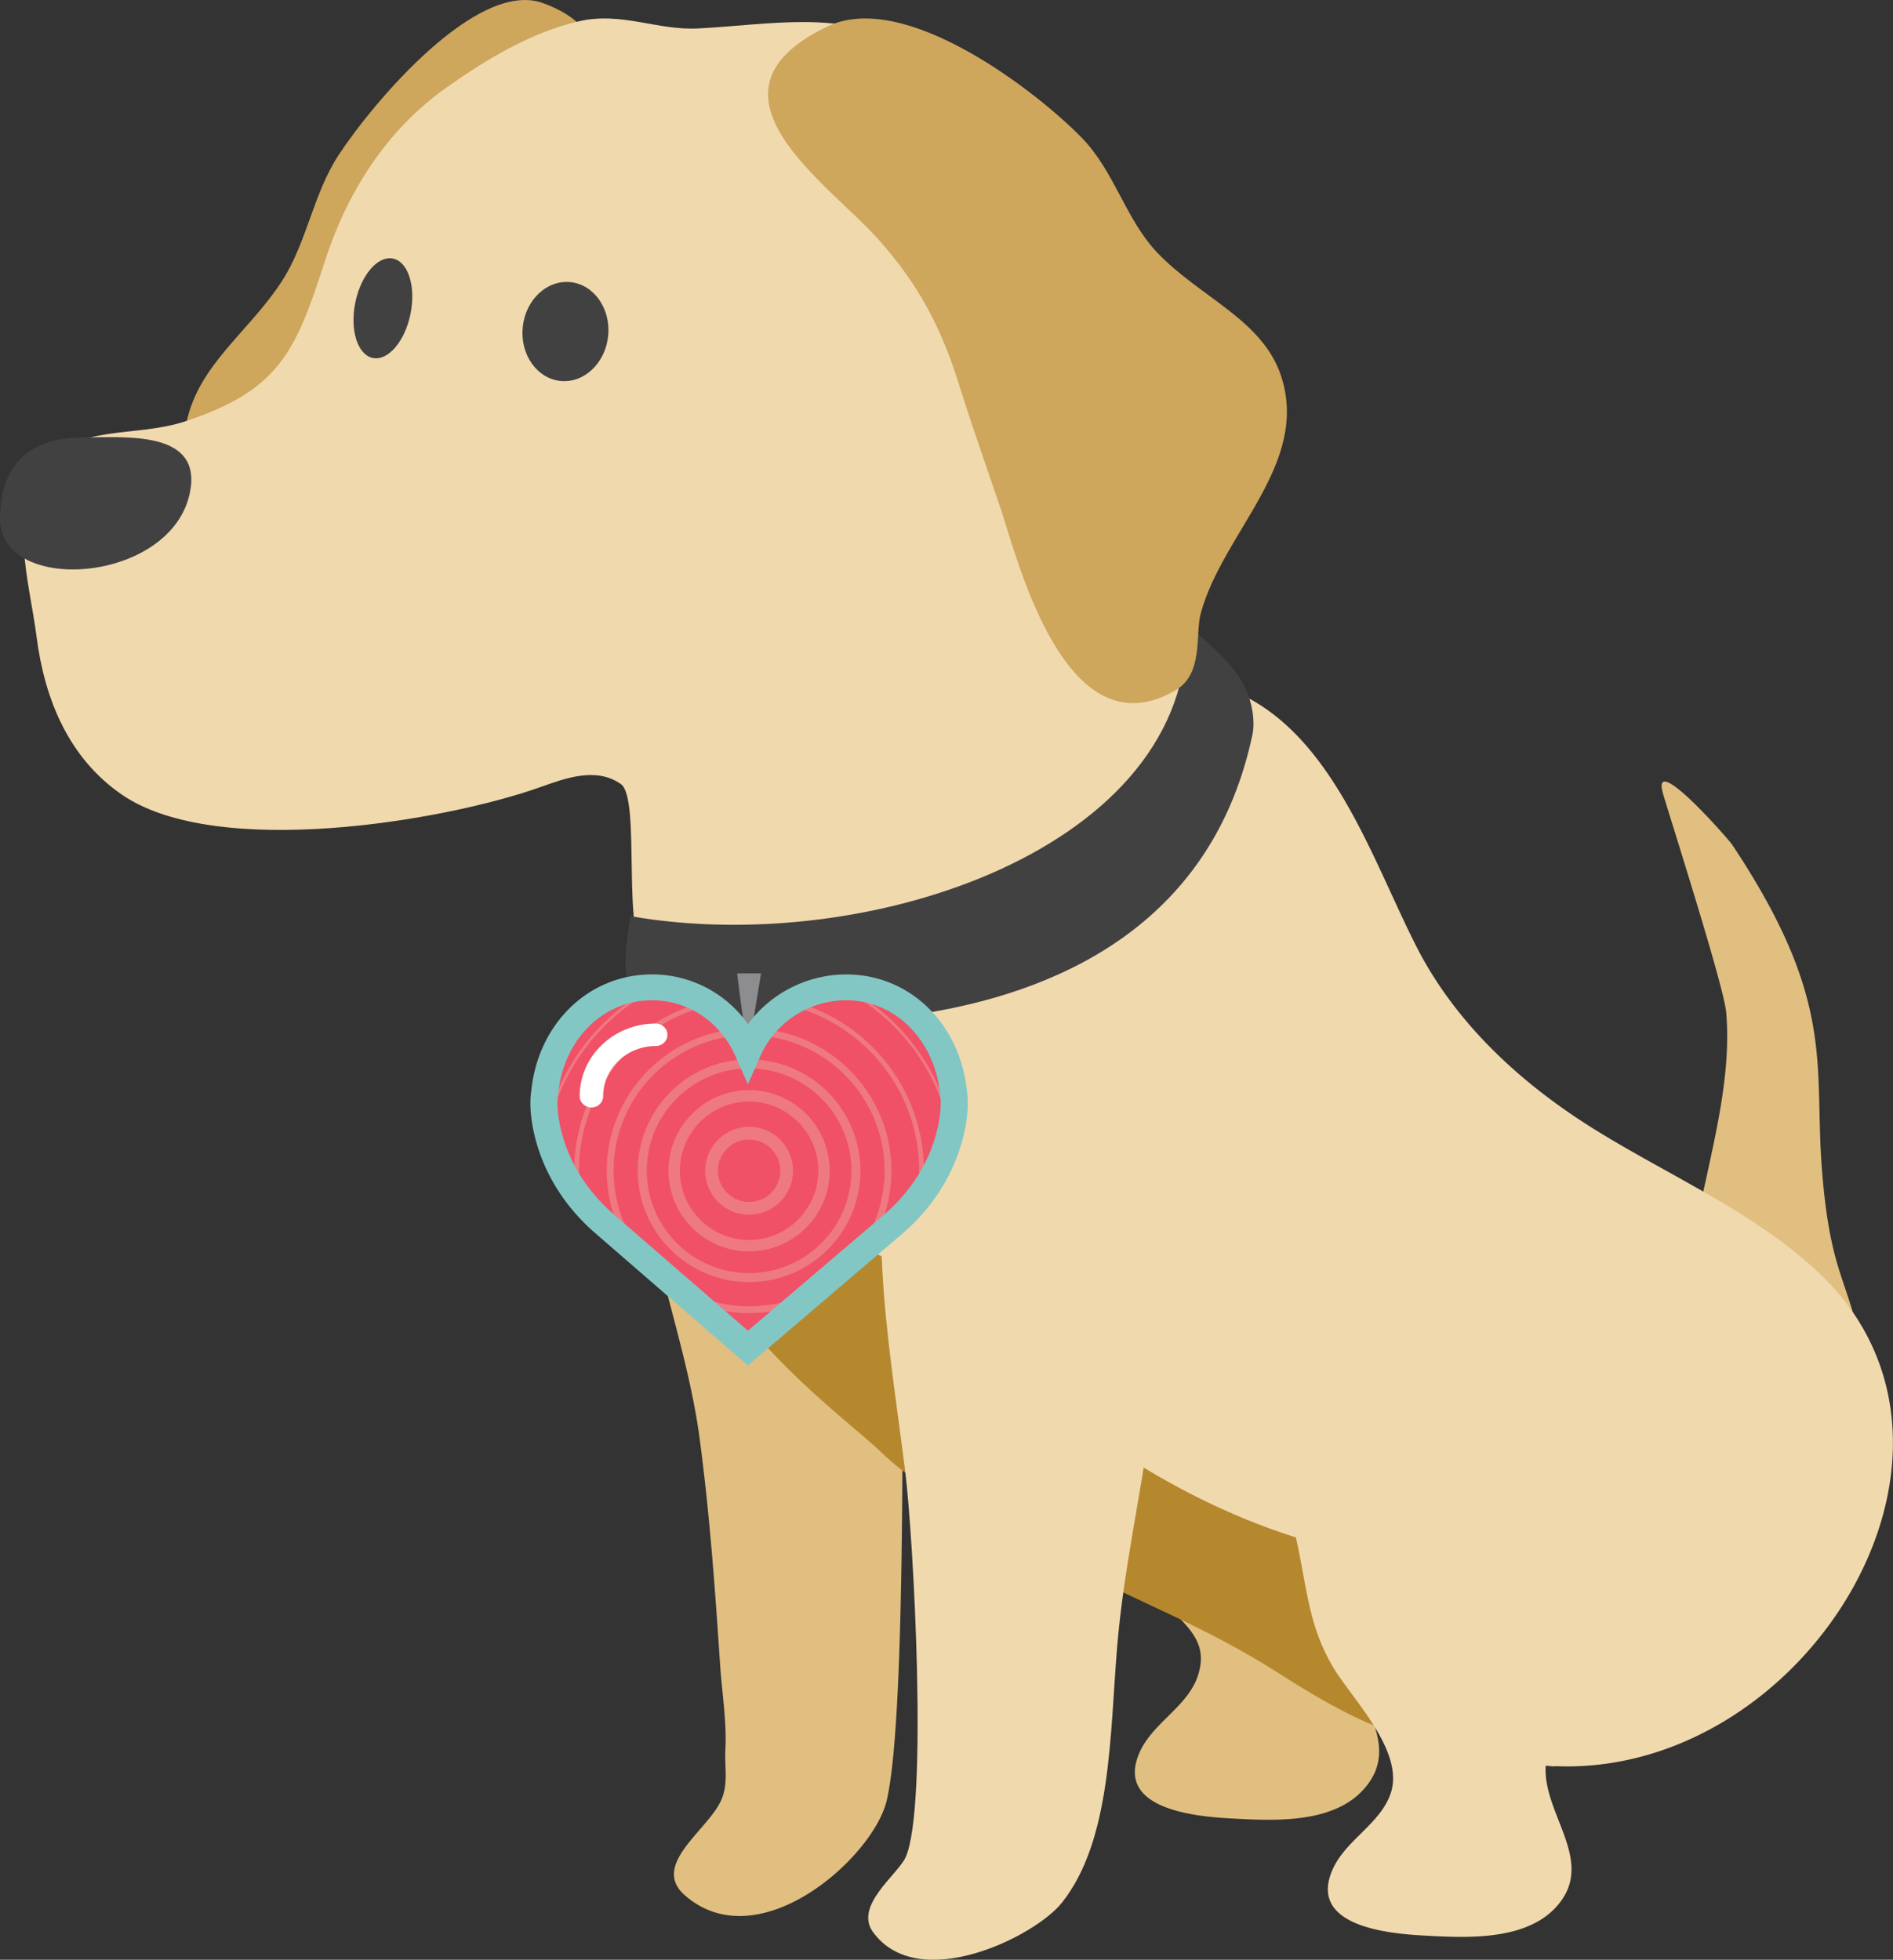
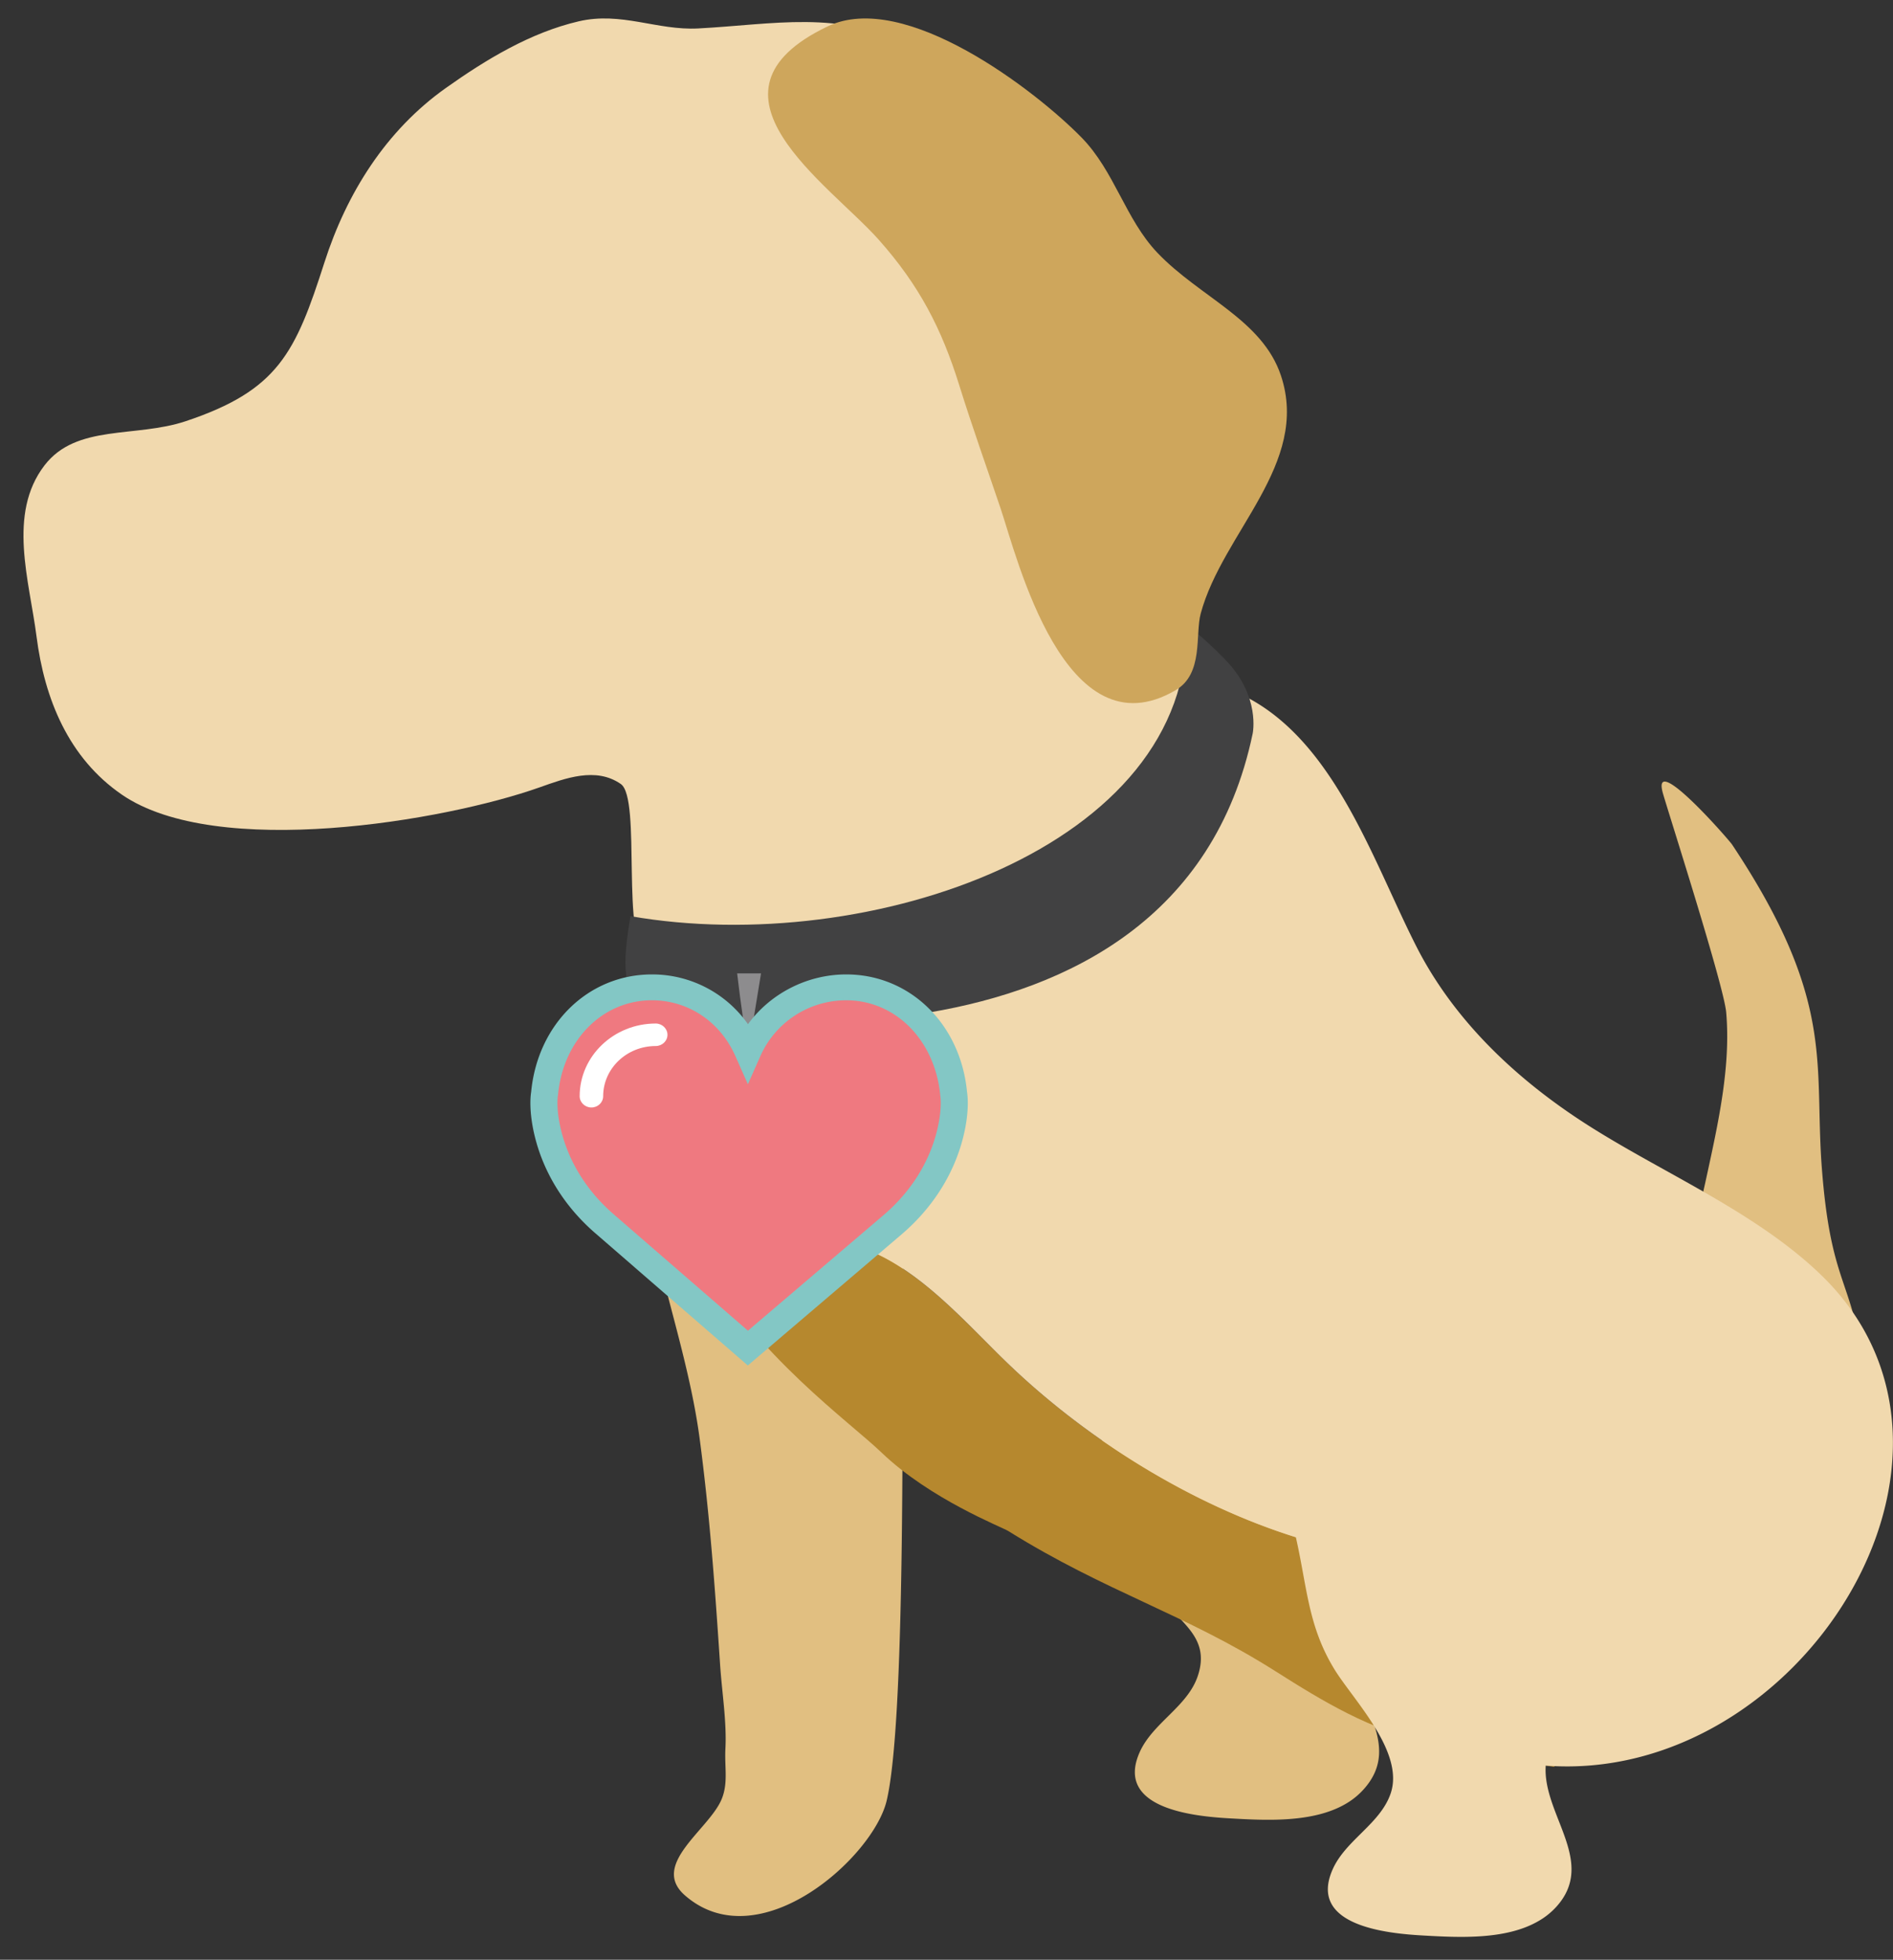
<svg xmlns="http://www.w3.org/2000/svg" viewBox="0 0 146.57 151.71">
  <rect x="0" y="0" width="146.57" height="151.71" fill="#333333" stroke="none" />
  <g fill-rule="evenodd">
    <path d="M141.063 90.46c.627 8.147 2.016 8.506 2.93 13.443.914 4.936-1.549 14.37-10.071 11.692a6.586 6.586 0 01-.201-.088c-5.068-2.316-4.638-9.32-3.68-14.761.573-3.267 1.402-6.464 2.104-9.694.893-4.119 1.874-8.496 1.51-12.68-.177-2.059-4.474-15.461-4.9-16.96-.945-3.334 5.09 3.572 5.354 3.965 8.066 12.123 6.329 16.939 6.954 25.084m-84.896 44.905c.11-2.053-.272-4.4-.411-6.491-.39-5.87-.8-11.608-1.58-17.481-1.388-10.461-6.89-20.668-3.777-31.117.13-.435.282-.844.452-1.236.053-.124.118-.235.176-.355.124-.26.252-.517.393-.758.076-.127.16-.243.24-.364a9.09 9.09 0 01.44-.621c.092-.116.188-.223.283-.332.16-.183.321-.36.493-.524.045-.044.085-.096.132-.14.023-.016.05-.031.075-.048a8.265 8.265 0 014.338-2.036.053.053 0 00.02-.008c.128-.018.26-.023.39-.04.284-.028.572-.044.86-.05.205-.002.406-.008.614.003.158.008.315.028.475.044.188.019.374.035.565.064.159.024.316.057.475.087a10.474 10.474 0 011.047.26c.205.06.41.129.614.202.147.054.29.104.435.163.228.092.457.196.685.307.121.054.24.106.36.166.347.178.693.37 1.037.583 2.539 1.587 3.894 4.261 4.58 7.266.926 4.067.632 8.73.4 12.097-.008.124-.014.278-.022.444l-.006.127c-.004.144-.01.301-.013.472l-.005.137c-.004.208-.01.434-.012.675-.003.09-.003.188-.004.283 0 .16-.004.325-.006.498-.001.135-.001.266-.004.407l-.004.483c-.001.262-.002.534-.005.817-.047 10.282.2 33.978-1.248 40.055-1.045 4.388-9.893 12.318-15.614 7.324-2.726-2.379 1.858-5.09 2.837-7.444.525-1.267.217-2.479.295-3.919m36.564-5.594c1.097-3.221-1.692-4.236-3.135-6.592-4.03-6.576-5.993-17-4.518-24.657C86.7 90.11 91.519 83.57 100.312 83.94c13.19.557 22.389 11.335 26.309 23.971.848 2.727 1.788 5.499 2.09 8.37.494 4.682-1.384 8.959-3.931 12.6-2.36 3.373-6.359 4.036-10.344 3.55-4.072-.495-6.808-1.97-9.693-4.854-.267 3.875 4.08 7.36.824 10.959a5.694 5.694 0 01-1.376 1.108c-2.546 1.486-6.203 1.278-8.984 1.12-2.73-.154-8.89-.738-6.975-5.098 1.002-2.28 3.695-3.533 4.499-5.894" fill="#e1bf81" />
    <path d="M98.79 129.397c-7.066-4.485-13.116-6.13-20.721-10.876-.506-.315-6.039-2.457-9.805-6.066-2.592-2.485-9.461-7.29-14.268-15.281.35.065.736.15 1.184.26 4.764 1.159 7.885-2.507 12.448-.488 3.937 1.744 7.234 5.525 10.223 8.425 6.215 6.03 14.421 11.143 22.644 13.682 4.012 1.24 7.976 3.672 11.393 6.494 2.861 2.362 4.256 5.097 6.117 8.154.679 1.112 1.59 2.057 2.37 3.084-3.39-.485-6.803-1.328-10.003-1.97-4.167-.834-7.908-3.086-11.581-5.418" fill="#b6882e" />
-     <path d="M32.869 39.223c.723-3.313 1.5-6.62 2.16-9.946.897-4.516 2.147-8.11 4.57-12.126C42.564 12.23 51.121 3.507 42.023.234c-5.085-1.83-13.078 7.632-15.777 11.723-1.99 3.015-2.48 6.795-4.401 9.78-2.545 3.945-6.435 6.433-7.403 10.945-1.525 7.108 4.343 11.19 6.064 17.113.444 1.523.047 4.623 1.896 5.512 7.33 3.533 9.612-12.169 10.467-16.084" fill="#cea65c" />
    <g fill="#f1d9ae">
-       <path d="M88.494 91.573c-2.53-10.296-14.535-17.608-18.43-7.765-3.418 8.635-1.252 19.882.014 30.014.654 5.198 1.794 26.118.035 29.968-.607 1.33-4.008 3.741-2.512 5.787 3.53 4.82 12.553.332 14.629-2.294 3.827-4.829 3.705-12.98 4.263-19.74.993-12.012 5.273-22.662 2-35.97" />
      <path d="M103.176 144.731c-1.915 4.361 4.245 4.944 6.975 5.1 2.78.156 6.438.365 8.982-1.123a5.631 5.631 0 001.376-1.106c3.144-3.48-1.083-7.148-.828-10.921 19.644 1.49 35.767-23.97 21.355-37.949-5.005-4.856-12.142-7.854-17.987-11.562-5.675-3.6-10.485-8.208-13.377-13.89-4.11-8.075-7.585-20.048-18.544-20.797-11.48-.783-22.216 2.724-31.347 10.23-6.041 4.968-11.164 11.146-10.784 18.285.344 6.452 2.363 11.792 4.999 16.175.35.066.736.151 1.184.26 4.764 1.16 7.885-2.506 12.446-.487 3.939 1.743 7.236 5.525 10.225 8.425 6.175 5.99 14.315 11.075 22.484 13.633.882 3.892.938 6.878 2.986 10.222 1.444 2.356 5.45 6.39 4.354 9.61-.804 2.362-3.498 3.612-4.499 5.895" />
      <path d="M92.768 51.169c-.394-3.692-5.138-15.247-5.948-19.544-.971-5.165-1.429-10.126-3.77-14.872-2.697-5.469-7.048-10.438-12.54-13.209C64.961.747 59.928 1.892 54.063 2.202c-3.187.168-5.95-1.318-9.25-.552-3.74.87-7.175 2.952-10.278 5.152-4.653 3.297-7.692 8.145-9.418 13.523-2.24 6.983-3.567 9.89-10.743 12.283-3.893 1.298-8.46.201-10.927 3.416-2.886 3.754-1.17 8.937-.618 13.253.618 4.83 2.476 9.405 6.616 12.245 7.344 5.033 24.97 2.04 32.33-.568 2.013-.714 4.359-1.6 6.29-.264 1.631 1.129-.053 12.391 2.096 13.335 8.112 3.566 28.769-.366 35.44-5.422 4.047-3.067 7.822-11.265 7.167-17.434" />
    </g>
    <path d="M91.866 48.411c.462 17.126-24.542 25.74-43.049 22.512-.629 3.674-.702 6.217 1.344 7.17 1.659.56 40.855 7.295 46.83-21.303 0 0 .63-2.896-2.11-5.71-2.031-2.089-3.015-2.669-3.015-2.669" fill="#414142" />
    <path d="M77.478 39.374c-1.075-3.181-2.207-6.348-3.208-9.558-1.356-4.355-3.08-7.713-6.233-11.259-3.864-4.346-14.674-11.383-3.959-16.513 5.99-2.866 16.165 5.027 19.656 8.594 2.575 2.627 3.396 6.327 5.888 8.938 3.297 3.45 8.118 5.165 9.56 9.505 2.27 6.833-4.518 12.121-6.216 18.422-.436 1.619.233 4.653-1.934 5.923-8.575 5.032-12.285-10.29-13.554-14.052" fill="#cea65c" />
-     <path d="M47.09 25.985c-.205 2.115-1.852 3.685-3.68 3.507-1.827-.176-3.142-2.034-2.938-4.146.204-2.113 1.85-3.683 3.678-3.507 1.828.176 3.142 2.033 2.94 4.146m-15.304-1.688c-.43 2.125-1.736 3.653-2.917 3.416-1.182-.24-1.791-2.157-1.362-4.281.431-2.125 1.736-3.655 2.918-3.415 1.18.239 1.79 2.155 1.36 4.28M14.709 38.112C13.293 45.195-.047 46.119 0 40.119c.043-5.411 3.787-6.26 6.457-6.26 3.324 0 9.213-.557 8.252 4.253" fill="#414142" />
    <path d="M58.925 75.352l-1.03 6.293c-.331-2.83-.49-3.464-.82-6.293z" fill="#8d8c8e" />
    <path d="M41.798 84.805c.485-5.028 4.26-8.677 8.978-8.677a8.72 8.72 0 017.141 3.677c1.674-2.281 4.419-3.677 7.307-3.677 4.718 0 8.493 3.65 8.978 8.678.055.33.177 1.48-.275 3.304-.678 2.723-2.238 5.197-4.514 7.153l-11.51 9.746-11.316-9.748c-2.275-1.954-3.836-4.425-4.515-7.15-.468-1.887-.317-3.055-.274-3.306" fill="#ef7980" />
-     <path d="M65.014 76.196c.07-.003.139-.003.21-.003 4.718 0 8.493 3.648 8.978 8.677.055.33.177 1.48-.275 3.304-.013.052-.026.106-.04.156-.771-5.345-4.186-9.849-8.873-12.134m-5.998 27.935l-1.112.941-1.113-.958a13.447 13.447 0 002.225.017m1.724-26.755c6.154 1.27 10.797 6.732 10.797 13.257 0 .972-.105 1.92-.3 2.833a13.562 13.562 0 002.505-4.625c-.636-5.62-4.224-10.36-9.173-12.624a9.164 9.164 0 00-3.83 1.159m3.487 22.343l-4.717 3.995a13.151 13.151 0 01-3.21-.023l-5.094-4.389a10.958 10.958 0 006.794 2.35c2.31 0 4.455-.714 6.227-1.933M58.11 79.614a8.953 8.953 0 012.157-1.953c6.184 1.077 10.902 6.484 10.902 12.972 0 1.19-.16 2.342-.458 3.437-.401.439-.834.86-1.297 1.257l-3.49 2.954a10.977 10.977 0 003.095-7.648c0-6.039-4.882-10.959-10.909-11.019m-2.445-1.942c-6.15 1.106-10.833 6.497-10.833 12.96 0 1.189.16 2.34.456 3.437.404.437.837.858 1.3 1.256l3.865 3.329a10.996 10.996 0 01-3.472-8.021c0-5.985 4.797-10.873 10.75-11.016a8.794 8.794 0 00-2.066-1.945m-4.233-1.455c-4.948 2.263-8.537 7.003-9.173 12.623a13.488 13.488 0 002.505 4.625 13.48 13.48 0 01-.3-2.832c0-6.508 4.616-11.957 10.746-13.245a8.708 8.708 0 00-3.778-1.17M58 80.141c-5.786 0-10.49 4.707-10.49 10.492s4.704 10.492 10.49 10.492 10.49-4.707 10.49-10.492S63.784 80.14 58 80.14m0 19.11c4.753 0 8.618-3.865 8.618-8.618 0-4.752-3.865-8.619-8.618-8.619-4.751 0-8.618 3.867-8.618 8.619 0 4.753 3.867 8.618 8.618 8.618m0-16.54c-4.367 0-7.922 3.554-7.922 7.922s3.555 7.922 7.922 7.922c4.369 0 7.923-3.554 7.923-7.922s-3.555-7.92-7.923-7.92m0 14.162c-3.44 0-6.239-2.8-6.239-6.241S54.56 84.392 58 84.392s6.24 2.8 6.24 6.24-2.8 6.242-6.24 6.242m0-11.598c2.954 0 5.36 2.402 5.36 5.357s-2.406 5.358-5.36 5.358-5.358-2.404-5.358-5.358 2.403-5.357 5.358-5.357m0 8.76c-1.876 0-3.4-1.527-3.4-3.403s1.524-3.403 3.4-3.403c1.877 0 3.402 1.527 3.402 3.403S59.876 94.035 58 94.035m0-5.818c-1.332 0-2.415 1.084-2.415 2.416s1.083 2.416 2.415 2.416c1.333 0 2.417-1.084 2.417-2.416S59.333 88.217 58 88.217m-16.201-3.348c.485-5.03 4.26-8.676 8.978-8.676.07 0 .14 0 .21.003-4.687 2.285-8.103 6.788-8.874 12.133l-.04-.155c-.468-1.886-.317-3.054-.274-3.305" fill="#f05167" />
    <path d="M74.874 84.529c-.505-5.272-4.434-9.096-9.35-9.096-3.008 0-5.867 1.46-7.61 3.852a9.058 9.058 0 00-7.437-3.852c-4.914 0-8.845 3.824-9.351 9.093-.044.264-.202 1.488.286 3.467.707 2.855 2.332 5.448 4.703 7.493l11.786 10.22L69.886 95.49c2.37-2.05 3.996-4.644 4.701-7.497.474-1.913.343-3.12.287-3.464m-16.963 18.484l-10.39-9.008c-2.054-1.778-3.46-4.015-4.067-6.47-.394-1.591-.284-2.531-.26-2.703l.014-.087c.394-4.236 3.45-7.31 7.27-7.31 2.809 0 5.285 1.657 6.462 4.322l.967 2.181.965-2.18a7.265 7.265 0 016.653-4.322c3.815 0 6.873 3.093 7.276 7.357l.004.037c.027.174.135 1.124-.257 2.704-.607 2.456-2.014 4.692-4.062 6.467z" fill="#83c7c5" />
    <path d="M50.77 79.234c-3.249 0-5.888 2.526-5.888 5.627 0 .481.408.872.909.872.503 0 .91-.39.91-.872 0-2.143 1.826-3.885 4.068-3.885.502 0 .911-.39.911-.87s-.41-.872-.91-.872" fill="#fff" />
  </g>
</svg>